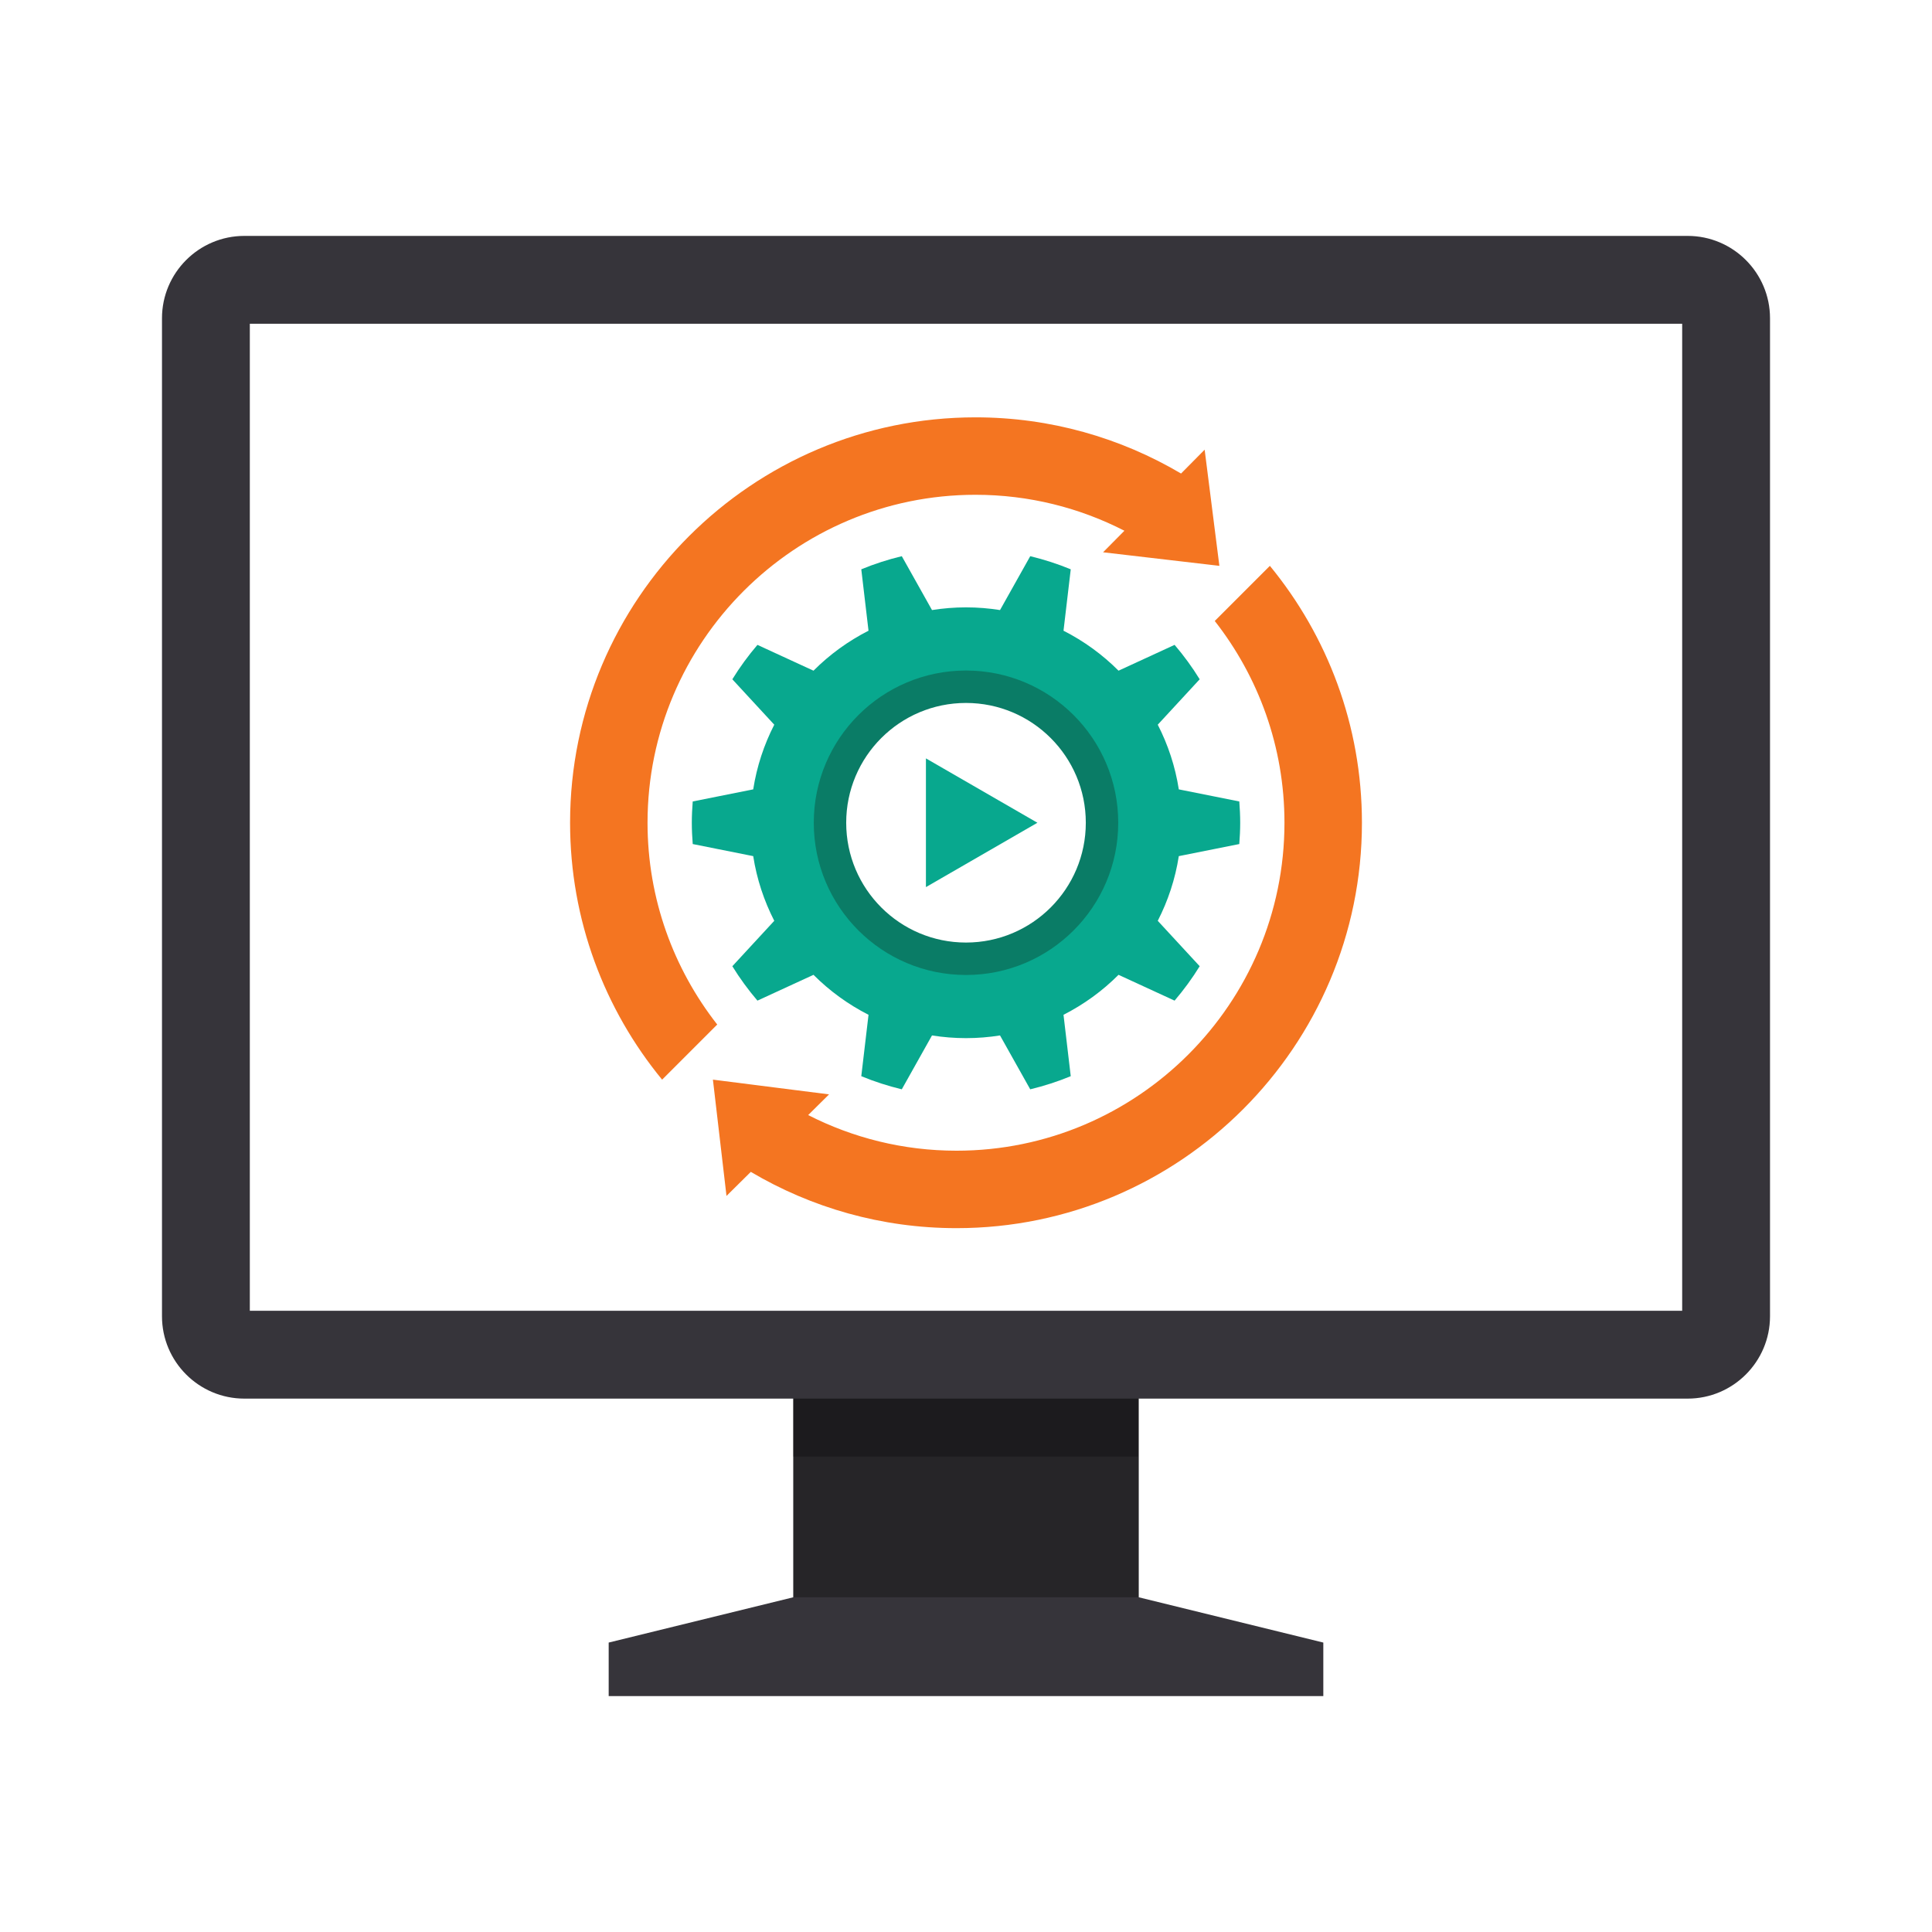
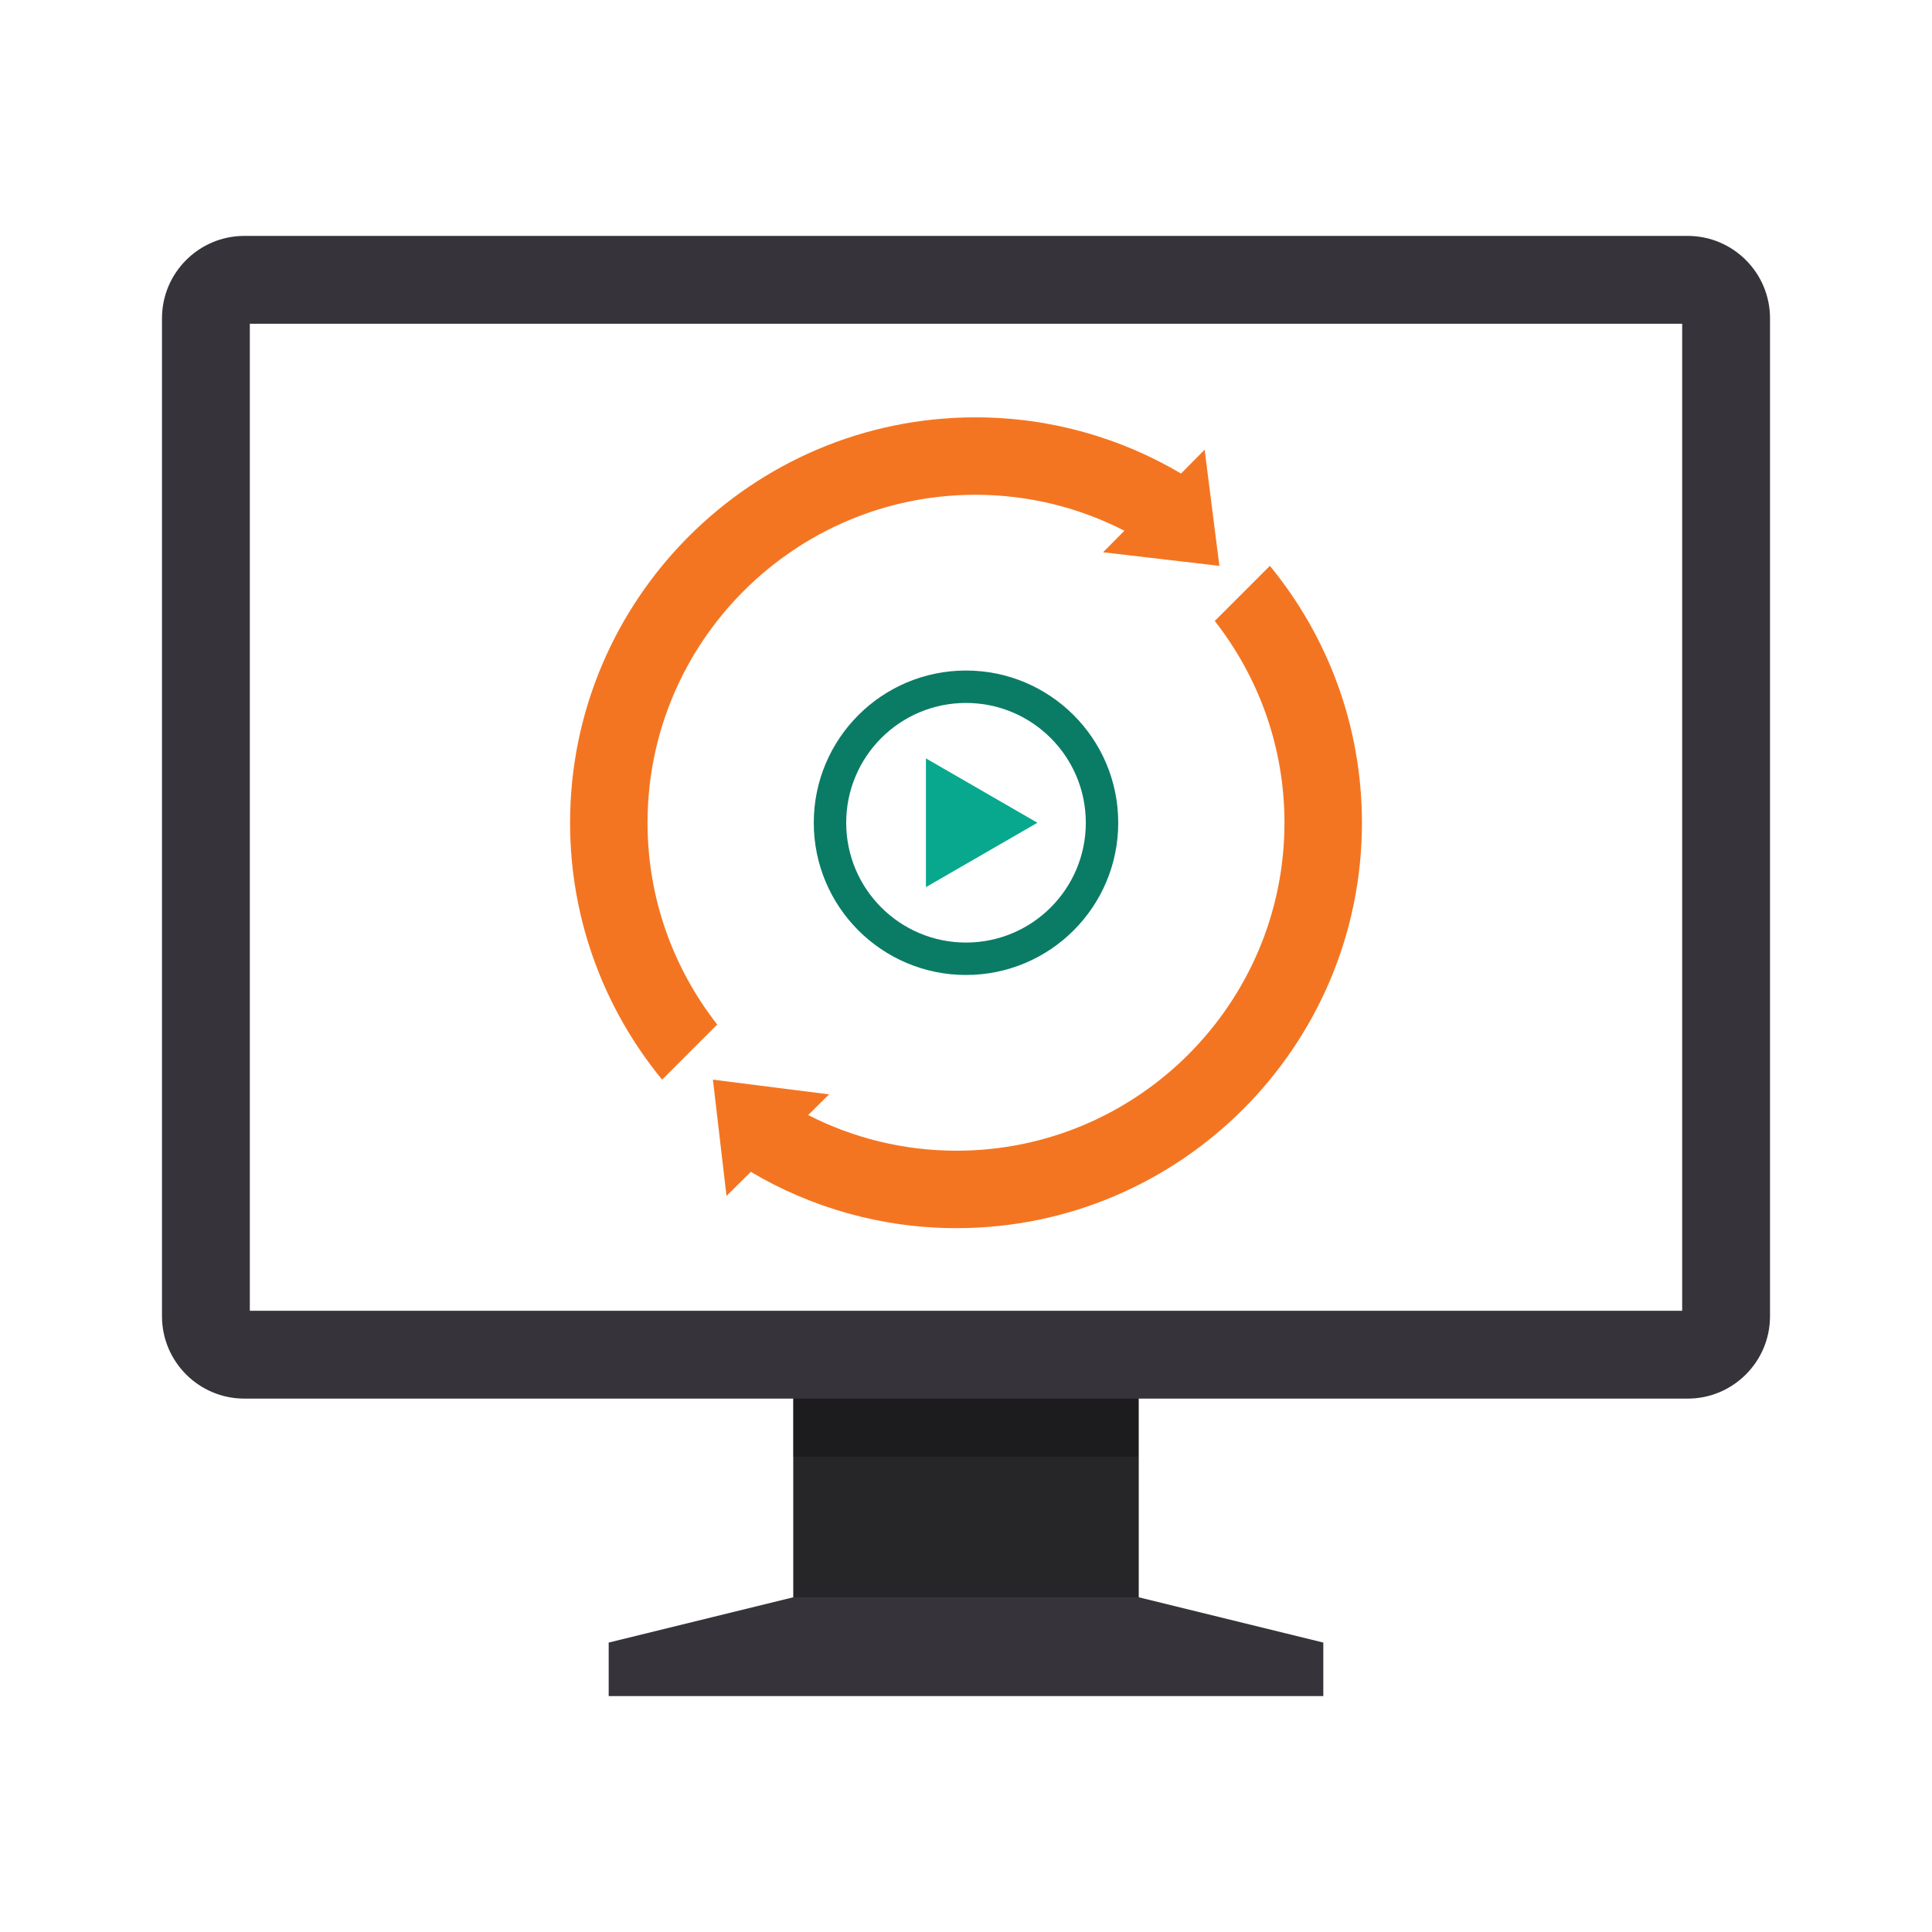
<svg xmlns="http://www.w3.org/2000/svg" xmlns:xlink="http://www.w3.org/1999/xlink" version="1.1" x="0px" y="0px" width="400px" height="400px" viewBox="0 0 400 400" enable-background="new 0 0 400 400" xml:space="preserve">
  <g id="Layer_1" display="none">
    <g display="inline" opacity="0.81">
      <path opacity="0.35" fill="#DEDDDD" d="M225.148,246.698c0,0,25.881,76.479,21.674,267.067l62.932,1.986    c0,0,5.209-108.46-74.295-284.748L225.148,246.698z" />
      <path opacity="0.35" fill="#DEDDDD" d="M192.849,197.525c0,0,42.136,80.088,32.237,318.227l116.414-6.668    c0,0-34.867-246.712-132.083-348.827L192.849,197.525z" />
    </g>
    <g display="inline">
      <g>
        <g>
-           <path fill="#FCD548" d="M202.559,193.036l-13.694,9.617c0,0-8.647,38.857,49.848,57.1L202.559,193.036z" />
+           <path fill="#FCD548" d="M202.559,193.036l-13.694,9.617c0,0-8.647,38.857,49.848,57.1L202.559,193.036" />
          <path fill="#F7A41C" d="M202.559,193.036l16.807-6.912c0,0,39.279,12.885,19.348,73.629L202.559,193.036z" />
          <path fill="#FFF2CB" d="M202.559,193.036l-10.574,7.429c0,0-0.712,31.295,35.66,38.859L202.559,193.036z" />
          <path fill="#FEDB65" d="M202.559,193.036l11.998-4.805c0,0,26.607,16.491,13.088,51.093L202.559,193.036z" />
        </g>
        <path fill="#F47521" d="M186.499,57.654c-14.181-13.848-28.831-24.262-41.698-31.423c-6.659,5.57-14.401,10.854-23.004,15.515     c-8.604,4.664-17.26,8.267-25.56,10.804c-1.024,14.69-0.296,32.647,3.561,52.09c2.39,12.041,8.776,24.241,16.946,35.732     c8.251,11.604,18.324,22.482,27.957,31.736c11.867-3.848,25.115-9.535,38.612-16.851c13.496-7.312,25.493-15.307,35.196-23.15     c-2.492-13.12-6.108-27.497-11.324-40.747C202.019,78.242,195.283,66.229,186.499,57.654z" />
        <path fill="#12385E" d="M201.314,188.479l-20.805,11.274l4.151,5.113c0,0,7.512,0.07,21.474-7.498     c13.961-7.563,18.006-13.896,18.006-13.896l-2.018-6.269L201.314,188.479z" />
-         <path fill="#08A88E" d="M99.817,29.539c-1.647,6.144-2.949,13.953-3.579,23.011c8.299-2.537,16.955-6.14,25.558-10.804     c8.605-4.663,16.348-9.946,23.004-15.516c-7.933-4.414-15.184-7.59-21.23-9.565c-2.972,2.977-6.688,5.768-10.98,8.094     C108.299,27.085,103.933,28.673,99.817,29.539z" />
        <path fill="#7DC242" d="M120.667,15.786c-2.669,2.403-5.827,4.645-9.379,6.57c-3.551,1.926-7.155,3.346-10.625,4.27     c-0.289,0.927-0.574,1.894-0.846,2.913c4.116-0.866,8.481-2.454,12.773-4.78c4.293-2.326,8.009-5.117,10.98-8.094     C122.566,16.34,121.602,16.048,120.667,15.786z" />
        <path fill="#F47521" d="M100.663,26.626c3.47-0.924,7.075-2.344,10.625-4.27c3.552-1.926,6.709-4.167,9.379-6.57     c-6.377-1.786-11.101-2.042-13.377-0.81C105.012,16.211,102.652,20.309,100.663,26.626z" />
        <g>
          <path fill="none" stroke="#FFFFFF" stroke-width="2" stroke-linecap="round" stroke-miterlimit="10" d="M185.106,202.017      c0,0,0.028-0.009,0.08-0.024" />
          <path fill="none" stroke="#FFFFFF" stroke-width="2" stroke-linecap="round" stroke-miterlimit="10" stroke-dasharray="0.149,6.954" d="      M192.848,199.252c6.607-2.679,16.406-7.405,25.169-14.594" />
          <path fill="none" stroke="#FFFFFF" stroke-width="2" stroke-linecap="round" stroke-miterlimit="10" d="M221.104,181.978      c0.02-0.021,0.043-0.04,0.063-0.061" />
        </g>
        <path fill="#08A88E" d="M144.702,172.108c18.054,17.341,34.553,28.972,34.553,28.972s8.086-2.495,23.121-10.643     c15.037-8.149,21.545-13.563,21.545-13.563s-0.738-20.171-5.41-44.768c-9.703,7.844-21.701,15.839-35.196,23.15     C169.817,162.573,156.569,168.261,144.702,172.108z" />
        <path fill="#0A7C66" d="M144.702,172.108l-15.909,24.018l54.302,46.827c0,0-20.43-37.117-7.163-44.307L144.702,172.108z" />
        <path fill="#0A7C66" d="M218.492,132.117l28.811-0.216l9.584,71.063c0,0-19.943-37.381-33.211-30.191L218.492,132.117z" />
        <polygon fill="#0A7C66" points="185.156,154.351 183.042,154.76 181.546,156.308 182.628,168.417 222.639,230.091      194.713,161.869    " />
        <g>
          <path fill="#08A88E" d="M135.654,67.337c-15.684,8.5-21.528,28.173-13.029,43.857s28.174,21.528,43.857,13.029      c15.684-8.499,21.528-28.173,13.029-43.856C171.013,64.683,151.336,58.839,135.654,67.337z" />
          <circle fill="#C7D4D1" cx="151.068" cy="95.781" r="23.967" />
          <g>
            <path fill="#FFFFFF" d="M139.618,70.161c0.564,1.039,0.178,2.339-0.862,2.902c-1.037,0.563-2.338,0.179-2.902-0.862       c-0.563-1.039-0.176-2.343,0.862-2.907C137.752,68.733,139.056,69.122,139.618,70.161z" />
            <path fill="#FFFFFF" d="M166.435,119.643c0.564,1.039,0.179,2.34-0.86,2.903s-2.341,0.176-2.903-0.863       c-0.564-1.039-0.178-2.343,0.861-2.905C164.57,118.217,165.872,118.603,166.435,119.643z" />
          </g>
          <g>
            <path fill="#FFFFFF" d="M124.781,85.854c1.132,0.336,1.779,1.532,1.444,2.662c-0.336,1.133-1.53,1.779-2.665,1.443       c-1.131-0.335-1.781-1.528-1.445-2.665C122.452,86.165,123.648,85.517,124.781,85.854z" />
            <path fill="#FFFFFF" d="M178.732,101.882c1.13,0.338,1.778,1.532,1.443,2.664c-0.335,1.131-1.531,1.779-2.663,1.442       c-1.134-0.338-1.783-1.532-1.447-2.664C176.403,102.189,177.596,101.546,178.732,101.882z" />
          </g>
          <g>
            <path fill="#FFFFFF" d="M125.386,107.445c1.039-0.562,2.341-0.178,2.903,0.861c0.563,1.038,0.175,2.341-0.864,2.905       c-1.039,0.563-2.342,0.178-2.906-0.862C123.958,109.313,124.342,108.009,125.386,107.445z" />
            <path fill="#FFFFFF" d="M174.865,80.628c1.041-0.562,2.341-0.176,2.905,0.864c0.561,1.038,0.178,2.34-0.862,2.902       s-2.344,0.177-2.908-0.86C173.438,82.495,173.827,81.194,174.865,80.628z" />
          </g>
          <g>
            <path fill="#FFFFFF" d="M141.08,122.284c0.338-1.133,1.528-1.78,2.662-1.441c1.132,0.334,1.78,1.528,1.442,2.662       c-0.336,1.132-1.53,1.782-2.664,1.446C141.388,124.614,140.742,123.416,141.08,122.284z" />
            <path fill="#FFFFFF" d="M157.107,68.333c0.336-1.131,1.53-1.78,2.662-1.444c1.132,0.339,1.78,1.531,1.443,2.666       c-0.336,1.132-1.532,1.779-2.665,1.444C157.415,70.661,156.77,69.467,157.107,68.333z" />
          </g>
        </g>
        <path fill="#E3F3EF" d="M165.697,83.986c5.333,9.837,1.679,22.134-8.156,27.466c-9.84,5.333-22.136,1.679-27.468-8.16     c-5.332-9.839-1.679-22.137,8.159-27.466C148.07,70.494,160.367,74.147,165.697,83.986z" />
        <circle fill="#FFFFFF" cx="135.467" cy="87.566" r="2.94" />
      </g>
      <path opacity="0.15" d="M144.801,26.231L144.801,26.231c-7.933-4.415-15.184-7.591-21.23-9.566    c-2.972,2.977-6.688,5.768-10.98,8.094c-4.292,2.326-8.657,3.914-12.773,4.78c-1.62,6.032-2.896,13.677-3.542,22.522    c4.451-8.639,9.693-15.15,15.295-14.763c3.205,0.222,8.478,0.476,15.002,1.732c23.704,4.563,63.996,22.405,82.361,100.313    c1.895,8.04,3.563,16.708,4.947,26.083l2.492,16.766c5.164-3.344,7.547-5.318,7.547-5.318s-0.738-20.171-5.41-44.768    c-2.492-13.12-6.108-27.497-11.324-40.747c-5.167-13.118-11.902-25.131-20.687-33.706    C172.318,43.807,157.668,33.393,144.801,26.231" />
    </g>
  </g>
  <g id="Layer_3" display="none">
    <g display="inline">
      <polygon fill="#DEDDDD" points="22.084,101.074 242.225,45.601 382.977,128.755 382.977,325.903 162.83,341.527 22.084,260.27       " />
    </g>
    <g display="inline">
      <path fill="#49484A" d="M382.977,327.225c-0.231,0-0.463-0.055-0.669-0.176l-140.751-83.163c-0.402-0.236-0.648-0.663-0.648-1.131    V45.601c0-0.482,0.256-0.915,0.663-1.151c0.417-0.236,0.925-0.231,1.327,0.005l140.751,83.168    c0.402,0.231,0.648,0.668,0.648,1.131v197.148c0,0.478-0.256,0.92-0.663,1.15C383.429,327.17,383.207,327.225,382.977,327.225z     M243.547,241.996l138.113,81.596V129.514L243.547,47.918V241.996z" />
    </g>
    <g display="inline">
      <path fill="#49484A" d="M22.084,102.396c-0.588,0-1.131-0.392-1.281-0.995c-0.176-0.704,0.256-1.427,0.96-1.603L241.903,44.31    c0.708-0.176,1.433,0.261,1.608,0.965c0.181,0.704-0.257,1.422-0.96,1.604L22.411,102.355    C22.295,102.385,22.189,102.396,22.084,102.396z" />
    </g>
    <g display="inline">
      <path fill="#49484A" d="M162.83,342.85c-0.683,0-1.266-0.527-1.316-1.227c-0.045-0.729,0.503-1.356,1.227-1.407l220.146-15.629    c0.684-0.056,1.362,0.492,1.412,1.226c0.056,0.729-0.497,1.362-1.226,1.407l-220.146,15.625    C162.896,342.85,162.866,342.85,162.83,342.85z" />
    </g>
    <g display="inline">
      <path fill="#49484A" d="M22.084,261.596c-0.684,0-1.267-0.527-1.316-1.221c-0.056-0.724,0.482-1.357,1.211-1.423l220.15-17.514    c0.724-0.04,1.357,0.482,1.412,1.206c0.061,0.729-0.482,1.367-1.2,1.427l-220.151,17.52    C22.154,261.596,22.119,261.596,22.084,261.596z" />
    </g>
    <g display="inline">
      <g>
        <polygon fill="#32BBA0" points="186.943,206.682 194.587,158.993 229.776,186.277    " />
      </g>
      <g>
        <polygon fill="#32BBA0" points="157.619,182.835 194.587,158.993 186.943,206.682    " />
      </g>
      <g>
        <polygon fill="#15B497" points="157.619,182.835 186.943,206.682 155.498,224.441    " />
      </g>
      <g>
        <polygon fill="#05967B" points="186.943,206.682 231.123,232.302 189.748,247.986    " />
      </g>
      <g>
        <polygon fill="#0EB192" points="155.498,224.441 189.748,247.986 186.943,206.682    " />
      </g>
      <g>
        <polygon fill="#08A68C" points="231.123,232.302 186.943,206.682 229.776,186.277    " />
      </g>
      <g>
        <polygon fill="#53C1AC" points="166.74,156.822 194.587,158.993 157.619,182.835    " />
      </g>
      <g>
        <polygon fill="#08A68C" points="235.651,158.175 229.776,186.277 194.587,158.993    " />
      </g>
      <g>
        <polygon fill="#05967B" points="257.005,198.52 231.123,232.302 229.776,186.277    " />
      </g>
      <g>
        <polygon fill="#0A846C" points="217.408,255.555 189.748,247.986 231.123,232.302    " />
      </g>
      <g>
        <polygon fill="#15B497" points="176.485,250.911 155.498,224.441 189.748,247.986    " />
      </g>
      <g>
        <polygon fill="#62C4B2" points="147.548,192.012 157.619,182.835 155.498,224.441    " />
      </g>
      <g>
        <polygon fill="#62C4B2" points="201.939,144.138 194.587,158.993 166.74,156.822    " />
      </g>
      <g>
        <polygon fill="#08A68C" points="251.652,175.764 235.651,158.175 257.005,198.52    " />
      </g>
      <g>
        <polygon fill="#0A846C" points="248.839,233.639 231.123,232.302 257.005,198.52    " />
      </g>
      <g>
        <polygon fill="#08725E" points="217.408,255.555 231.123,232.302 248.839,233.639    " />
      </g>
      <g>
        <polygon fill="#05967B" points="176.485,250.911 189.748,247.986 217.408,255.555    " />
      </g>
      <g>
        <polygon fill="#62C4B2" points="166.74,156.822 157.619,182.835 147.548,192.012    " />
      </g>
      <g>
        <polygon fill="#53C1AC" points="201.939,144.138 235.651,158.175 194.587,158.993    " />
      </g>
      <g>
        <polygon fill="#08A68C" points="235.651,158.175 229.776,186.277 257.005,198.52    " />
      </g>
      <g>
        <path d="M257.508,198.505c0-0.021,0-0.04,0-0.061c0-0.01,0-0.025-0.01-0.03c0-0.005,0-0.005,0-0.02l-5.353-22.751     c-0.016-0.091-0.061-0.171-0.116-0.231l-16.001-17.59l-0.01-0.005c-0.011-0.015-0.021-0.015-0.021-0.025     c-0.01,0-0.015-0.005-0.021-0.015c-0.02-0.021-0.055-0.04-0.08-0.05c-0.005-0.006-0.015-0.016-0.025-0.021l0,0     c-0.01-0.005-0.02-0.01-0.045-0.01l-33.691-14.042c-0.005,0-0.025,0-0.025-0.005c-0.04-0.005-0.09-0.021-0.131-0.021     c-0.015-0.005-0.024-0.005-0.05-0.005c-0.051,0-0.11,0.005-0.161,0.025h-0.005l0,0l-35.204,12.694     c-0.01,0.005-0.015,0.011-0.03,0.016c-0.04,0.015-0.07,0.03-0.105,0.061c-0.005,0.01-0.01,0.01-0.015,0.02     c-0.011,0-0.011,0-0.011,0.005s-0.01,0.016-0.015,0.021c-0.025,0.025-0.045,0.045-0.065,0.07     c-0.01,0.015-0.025,0.025-0.025,0.035c0,0,0,0-0.01,0.01l-19.183,35.185c-0.005,0.01-0.005,0.02-0.01,0.03     c-0.016,0.05-0.03,0.085-0.041,0.12c0,0.016,0,0.03-0.005,0.045c-0.005,0.046,0,0.096,0.005,0.131c0,0.011,0,0.025,0,0.03v0.01     l7.956,32.431l0.005,0.01c0,0.021,0.01,0.03,0.01,0.04c0.016,0.016,0.016,0.035,0.021,0.056c0.005,0.015,0.02,0.015,0.025,0.03     c0.005,0.015,0.005,0.02,0.024,0.03l0,0c0,0.02,0,0.024,0,0.024l20.997,26.47c0,0.011,0.01,0.011,0.01,0.016     c0.051,0.055,0.111,0.101,0.171,0.136c0,0,0.011,0,0.021,0c0.051,0.025,0.086,0.04,0.146,0.05l40.919,4.649     c0.02,0,0.045,0,0.055,0l0,0l0,0c0.011,0,0.016,0,0.016,0c0.01,0,0.015,0,0.015,0c0.045-0.006,0.091-0.006,0.116-0.021     c0.015,0,0.015,0,0.035-0.005c0.024-0.011,0.035-0.03,0.06-0.035c0.021,0,0.025-0.021,0.035-0.025c0.005,0,0.021,0,0.021,0     l31.43-21.932c0.01,0,0.01-0.01,0.01-0.01c0.021-0.021,0.035-0.025,0.046-0.046c0.025-0.029,0.05-0.045,0.07-0.075     c0.01-0.015,0.02-0.035,0.03-0.055c0.01-0.025,0.03-0.056,0.045-0.086c0-0.02,0-0.025,0.01-0.035l8.152-35.113     c0-0.006,0-0.006,0-0.016c0,0,0-0.01,0-0.015c0.01,0,0.01-0.016,0.01-0.016c0-0.005,0-0.005,0-0.01     C257.508,198.555,257.508,198.535,257.508,198.505z M251.176,176.005l4.422,18.766l-17.614-33.274L251.176,176.005z      M235.857,159.657l19.997,37.787l-25.5-11.469L235.857,159.657z M229.455,185.373l-3.514-2.719l-29.896-23.179l36.35-0.738     l2.623-0.051L229.455,185.373z M188.235,195.363l-1.654,10.358l-28.098-22.837l35.426-22.846L188.235,195.363z M194.959,159.918     l33.857,26.249l-29.445,14.021l-11.77,5.608l2.669-16.635L194.959,159.918z M220.509,226.733l9.429,5.473l-39.728,15.052     l-2.693-39.651L220.509,226.733z M188.034,206.717l41.265-19.65l1.281,44.326L188.034,206.717z M202.191,144.791l31.022,12.916     l-33.199,0.663l-4.599,0.101l5.111-10.332L202.191,144.791z M200.925,145.037l-6.488,13.117l-0.156,0.302l-25.143-1.95     L200.925,145.037z M167.087,157.36l25.957,2.021l-34.445,22.218L167.087,157.36z M164.178,162.582l-6.991,19.961l-0.437,0.393     l-7.303,6.648L164.178,162.582z M148.115,192.188l8.931-8.142l-1.885,36.893L148.115,192.188z M157.308,198.842l0.769-14.981     l27.963,22.735l-29.983,16.937L157.308,198.842z M186.486,207.521l0.668,9.855l2.016,29.58l-19.273-13.257l-13.443-9.223     L186.486,207.521z M158.001,226.778l30.495,20.962l-11.805,2.604L158.001,226.778z M179.586,250.756l5.85-1.302l4.302-0.95     l21.178,5.805L179.586,250.756z M217.172,254.962l-25.781-7.065l0.9-0.327l37.651-14.282L217.172,254.962z M219.047,253.801     l12.348-20.981l1.287,0.11l14.694,1.111L219.047,253.801z M248.441,233.096l-4.407-0.332l-11.941-0.904l23.877-31.163     L248.441,233.096z M231.591,230.85l-1.271-43.773l19.63,8.825l6.257,2.814L231.591,230.85z" />
      </g>
    </g>
    <g display="inline">
      <path fill="#49484A" d="M162.83,183.659c-0.588,0-1.136-0.407-1.281-1.016c-0.171-0.703,0.267-1.417,0.97-1.588l220.146-53.583    c0.719-0.17,1.432,0.262,1.593,0.976c0.176,0.703-0.262,1.417-0.965,1.593l-220.146,53.578    C163.042,183.644,162.941,183.659,162.83,183.659z" />
    </g>
    <g display="inline">
      <path fill="#49484A" d="M162.83,342.85c-0.221,0-0.452-0.056-0.658-0.181L21.426,261.415c-0.412-0.231-0.658-0.669-0.658-1.146    V101.074c0-0.473,0.246-0.905,0.658-1.146c0.402-0.231,0.914-0.231,1.321,0l140.752,81.264c0.402,0.236,0.658,0.679,0.658,1.146    v159.19c0,0.473-0.256,0.915-0.658,1.142C163.293,342.794,163.062,342.85,162.83,342.85z M23.411,259.516l138.103,79.726V183.097    L23.411,103.365V259.516z" />
    </g>
  </g>
  <g id="Layer_4">
    <rect x="164.234" y="280.477" fill="#262528" width="71.532" height="59.6" />
    <image overflow="visible" width="1312" height="928" xlink:href="../129f7dad.html" transform="matrix(0.24 0 0 0.24 42.63 57.934)">
	</image>
    <path fill="#36343A" d="M349.414,289.568H50.586c-9.4,0-17.048-7.646-17.048-17.049V65.89c0-9.4,7.648-17.048,17.048-17.048   h298.828c9.4,0,17.048,7.648,17.048,17.048v206.63C366.462,281.922,358.814,289.568,349.414,289.568z M51.723,271.385h296.554   V67.026H51.723V271.385z" />
    <polygon fill="#36343A" points="235.766,330.701 164.234,330.701 126.021,340.076 126.021,351.158 273.979,351.158    273.979,340.076  " />
    <rect x="164.234" y="289.568" opacity="0.26" width="71.425" height="12" />
    <g>
      <g>
-         <path fill="#08A88E" d="M256.581,174.752c0.112-1.455,0.188-2.926,0.188-4.412s-0.075-2.951-0.185-4.408l-12.525-2.5     c-0.739-4.756-2.239-9.26-4.359-13.391l8.681-9.402c-1.546-2.514-3.287-4.893-5.194-7.127l-11.608,5.346     c-3.317-3.328-7.163-6.125-11.392-8.275l1.498-12.713c-2.696-1.115-5.501-2.021-8.386-2.717l-6.254,11.154     c-2.296-0.363-4.646-0.559-7.043-0.559c-2.396,0-4.747,0.195-7.041,0.559l-6.255-11.154c-2.888,0.695-5.689,1.602-8.386,2.717     l1.496,12.713c-4.229,2.15-8.073,4.947-11.392,8.275l-11.607-5.344c-1.906,2.232-3.648,4.611-5.196,7.125l8.682,9.402     c-2.118,4.131-3.619,8.635-4.359,13.391l-12.523,2.5c-0.113,1.457-0.189,2.922-0.189,4.408s0.076,2.957,0.189,4.412l12.523,2.5     c0.74,4.754,2.241,9.258,4.359,13.391l-8.68,9.402c1.547,2.512,3.289,4.889,5.195,7.125l11.606-5.344     c3.32,3.326,7.163,6.123,11.394,8.275l-1.499,12.711c2.697,1.115,5.5,2.023,8.386,2.717l6.255-11.154     c2.294,0.365,4.645,0.559,7.041,0.559c2.397,0,4.746-0.193,7.04-0.559l6.255,11.154c2.887-0.693,5.69-1.602,8.388-2.717     l-1.498-12.711c4.229-2.152,8.074-4.949,11.391-8.275l11.607,5.344c1.906-2.236,3.65-4.613,5.196-7.125l-8.681-9.402     c2.12-4.133,3.62-8.637,4.359-13.391L256.581,174.752z M200.001,197.096c-14.776,0-26.755-11.979-26.755-26.756     s11.979-26.756,26.755-26.756s26.756,11.979,26.756,26.756S214.777,197.096,200.001,197.096z" />
        <path fill="#0A7C66" d="M199.999,138.826c-17.404,0-31.515,14.109-31.515,31.516c0,17.404,14.111,31.516,31.515,31.516     c17.406,0,31.519-14.111,31.519-31.516C231.518,152.936,217.405,138.826,199.999,138.826z M199.999,195.145     c-13.697,0-24.802-11.104-24.802-24.803s11.105-24.803,24.802-24.803c13.698,0,24.806,11.104,24.806,24.803     S213.697,195.145,199.999,195.145z" />
        <g>
          <path fill="#F47521" d="M134.065,170.342c0-37.441,30.46-67.902,67.9-67.902c11.101,0,21.573,2.695,30.831,7.443l-4.417,4.461      L242.581,116l1.82,0.213l8.058,0.939l-1.014-7.984l-0.915-7.225l-1.122-8.839l-4.885,4.935      c-12.488-7.38-27.032-11.633-42.558-11.633c-46.283,0-83.937,37.653-83.937,83.937c0,20.17,7.155,38.697,19.055,53.188      l11.412-11.412C139.467,200.588,134.065,186.086,134.065,170.342z" />
          <path fill="#F47521" d="M262.914,117.152l-11.412,11.414c9.03,11.529,14.433,26.027,14.433,41.775      c0,37.441-30.459,67.9-67.9,67.9c-11.052,0-21.484-2.67-30.711-7.379l4.327-4.283l-14.084-1.787l-2.032-0.258l-7.934-1.006      l0.935,8.004l0.833,7.133l1.043,8.941l5.033-4.982c12.495,7.393,27.051,11.652,42.591,11.652      c46.282,0,83.937-37.654,83.937-83.936C281.971,150.172,274.815,131.643,262.914,117.152z" />
        </g>
      </g>
      <polygon fill="#08A88E" points="191.703,157.016 214.785,170.342 191.703,183.668   " />
    </g>
  </g>
  <g id="Layer_2" display="none">
    <g display="inline">
      <path opacity="0.88" fill="#1A5089" d="M197.849,391.58l-87.487-55.141l87.487-49.023l91.79,52.113L197.849,391.58z     M213.814,355.88l16.116-10.579l4.104-10.132l-11.821-8.91l-22.215-3.519l-22.214,3.519l-11.82,8.91l4.104,10.132l20.107,10.579    H213.814z" />
      <g>
        <g>
          <polygon fill="#B2B3B3" points="189.417,316.742 193.908,288.735 214.572,304.761     " />
        </g>
        <g>
          <polygon fill="#BCBCBC" points="172.196,302.738 193.908,288.735 189.417,316.742     " />
        </g>
        <g>
          <polygon fill="#B2B3B3" points="172.196,302.738 189.417,316.742 170.949,327.172     " />
        </g>
        <g>
          <polygon fill="#878787" points="189.417,316.742 215.361,331.788 191.063,340.999     " />
        </g>
        <g>
          <polygon fill="#939393" points="170.949,327.172 191.063,340.999 189.417,316.742     " />
        </g>
        <g>
          <polygon fill="#939393" points="215.361,331.788 189.417,316.742 214.572,304.761     " />
        </g>
        <g>
          <polygon fill="#CCCCCC" points="177.549,287.463 193.908,288.735 172.196,302.738     " />
        </g>
        <g>
          <polygon fill="#AEADAE" points="218.022,288.252 214.572,304.761 193.908,288.735     " />
        </g>
        <g>
          <polygon fill="#878787" points="230.562,311.952 215.361,331.788 214.572,304.761     " />
        </g>
        <g>
          <polygon fill="#7F7F7F" points="207.31,345.45 191.063,340.999 215.361,331.788     " />
        </g>
        <g>
          <polygon fill="#848484" points="183.277,342.719 170.949,327.172 191.063,340.999     " />
        </g>
        <g>
          <polygon fill="#BCBCBC" points="166.281,308.129 172.196,302.738 170.949,327.172     " />
        </g>
        <g>
          <polygon fill="#C9C9C9" points="198.22,280.01 193.908,288.735 177.549,287.463     " />
        </g>
        <g>
          <polygon fill="#919191" points="227.417,298.585 218.022,288.252 230.562,311.952     " />
        </g>
        <g>
          <polygon fill="#787878" points="225.769,332.573 215.361,331.788 230.562,311.952     " />
        </g>
        <g>
          <polygon fill="#686868" points="207.31,345.45 215.361,331.788 225.769,332.573     " />
        </g>
        <g>
          <polygon fill="#686868" points="183.277,342.719 191.063,340.999 207.31,345.45     " />
        </g>
        <g>
          <polygon fill="#DCDBDB" points="177.549,287.463 172.196,302.738 166.281,308.129     " />
        </g>
        <g>
          <polygon fill="#BABABA" points="198.22,280.01 218.022,288.252 193.908,288.735     " />
        </g>
        <g>
          <polygon fill="#999999" points="218.022,288.252 214.572,304.761 230.562,311.952     " />
        </g>
      </g>
      <polygon opacity="0.25" fill="#1A5089" points="178.077,106.757 110.361,336.439 197.849,391.58 289.639,339.529 219.022,112.934       " />
      <line fill="none" stroke="#1A5089" stroke-width="0.5" stroke-miterlimit="10" x1="197.849" y1="391.58" x2="197.849" y2="119.495" />
      <line fill="none" stroke="#1A5089" stroke-width="0.5" stroke-miterlimit="10" x1="110.361" y1="336.439" x2="176.146" y2="112.934" />
      <line fill="none" stroke="#1A5089" stroke-width="0.5" stroke-miterlimit="10" x1="289.639" y1="339.529" x2="223.823" y2="128.35" />
      <path opacity="0.25" fill="#1A5089" d="M227.417,298.585l-9.395-10.333l-19.803-8.242l-20.671,7.453l-11.268,20.666l3.661,14.934    c10.289,3.44,22.234,5.421,34.991,5.421c7.792,0,15.276-0.746,22.274-2.103l3.354-14.429L227.417,298.585z" />
      <path fill="#282828" d="M253.372,85.972v-0.028l-107.396-62.62c-0.067-0.038-0.096-0.108-0.131-0.172l-3.081,1.752l107.613,62.799    L253.372,85.972z" />
      <path fill="#282828" d="M254.051,85.374c0.045,0.035,0.067,0.077,0.096,0.125c0.003,0.006,0.005,0.015,0.008,0.021l26.838-15.514    L171.702,8.42l-25.08,14.29l107.394,62.618C254.034,85.338,254.034,85.362,254.051,85.374z" />
      <path fill="#0B0B0B" d="M142.765,24.904v81.209l8.69,16.386c0,0,38.833,17.438,65.666,47.125l33.257-3.422V87.703L142.765,24.904z     M219.264,165.344c-25.478-28.902-65.761-46.046-65.761-46.046l-7.311-13.754l26.968,3.034l0.005-60.409l16.437,9.216    c0.127,4.566,1.88,8.195,4.044,8.195c1.437,0,2.692-1.604,3.417-4.012l16.064,9.008v55.091l33.682,36.821L219.264,165.344z" />
      <path fill="#1B1B1C" d="M280.992,70.006l-26.838,15.514c0.023,0.04,0.047,0.077,0.052,0.124c0.002,0.02,0.022,0.033,0.022,0.053    v78.028l26.764-17.221V70.006z" />
      <path fill="#1B1B1C" d="M253.372,85.972l-2.994,1.731v78.499l3.07-1.976c-0.031-0.06-0.076-0.111-0.076-0.184V85.972z" />
      <path fill="#111111" d="M213.127,70.577l-16.064-9.008c-0.725,2.408-1.98,4.012-3.417,4.012c-2.164,0-3.917-3.629-4.044-8.195    l-16.437-9.216l-0.005,60.409l-26.968-3.034l7.311,13.754c0,0,40.283,17.144,65.761,46.046l27.545-2.854l-33.682-36.821V70.577z" />
      <path fill="#282828" d="M253.372,85.944v0.028l0.782-0.452c-0.003-0.007-0.005-0.015-0.008-0.021    c-0.028-0.049-0.051-0.09-0.096-0.125c-0.017-0.012-0.017-0.035-0.035-0.045L146.622,22.71l-0.776,0.442    c0.035,0.063,0.064,0.134,0.131,0.172L253.372,85.944z" />
      <path opacity="0.28" fill="#4F4F4F" d="M253.372,85.944v0.028l0.782-0.452c-0.003-0.007-0.005-0.015-0.008-0.021    c-0.028-0.049-0.051-0.09-0.096-0.125c-0.017-0.012-0.017-0.035-0.035-0.045L146.622,22.71l-0.776,0.442    c0.035,0.063,0.064,0.134,0.131,0.172L253.372,85.944z" />
      <path fill="#1B1B1C" d="M254.206,85.645c-0.005-0.047-0.028-0.084-0.052-0.124l-0.782,0.452v78.071    c0,0.072,0.045,0.124,0.076,0.184l0.78-0.501V85.698C254.229,85.678,254.208,85.665,254.206,85.645z" />
      <path opacity="0.28" fill="#4F4F4F" d="M254.206,85.645c-0.005-0.047-0.028-0.084-0.052-0.124l-0.782,0.452v78.071    c0,0.072,0.045,0.124,0.076,0.184l0.78-0.501V85.698C254.229,85.678,254.208,85.665,254.206,85.645z" />
      <polyline opacity="0.47" fill="none" stroke="#4F4F4F" stroke-width="0.75" stroke-miterlimit="10" points="213.127,70.577     213.127,125.668 246.809,162.489   " />
      <line opacity="0.47" fill="none" stroke="#4F4F4F" stroke-width="0.75" stroke-miterlimit="10" x1="146.192" y1="105.544" x2="173.16" y2="108.578" />
    </g>
  </g>
</svg>